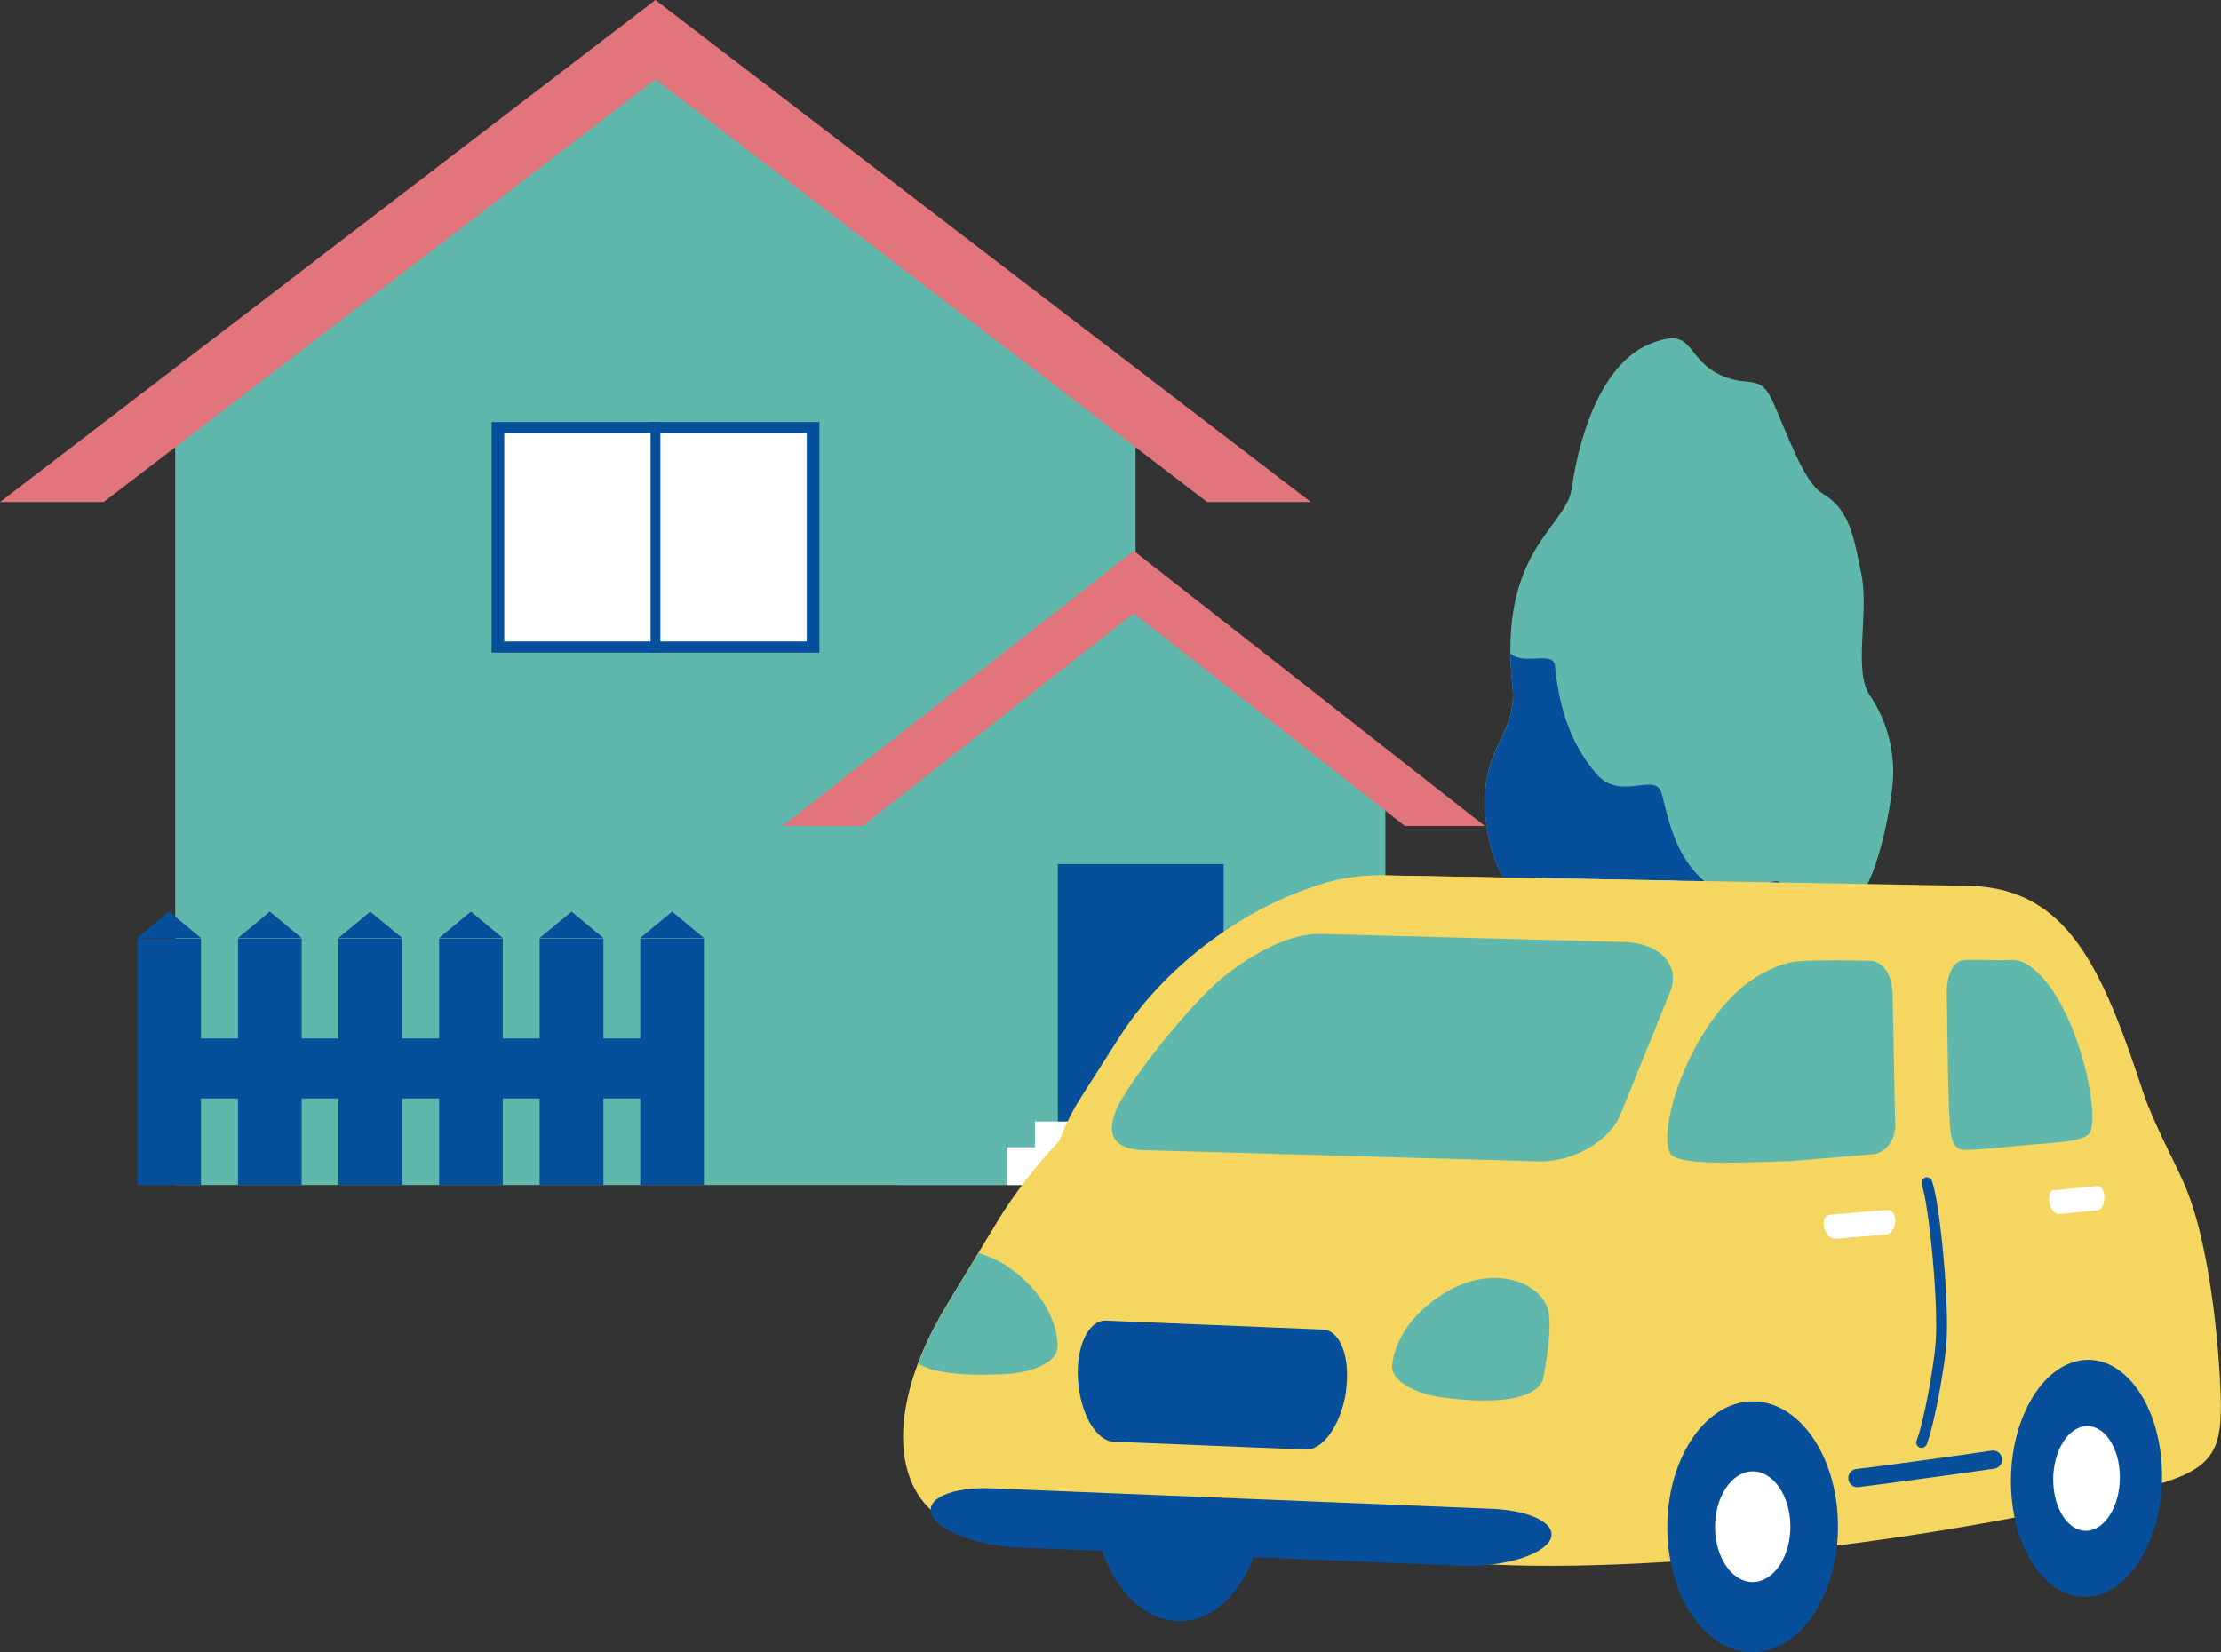
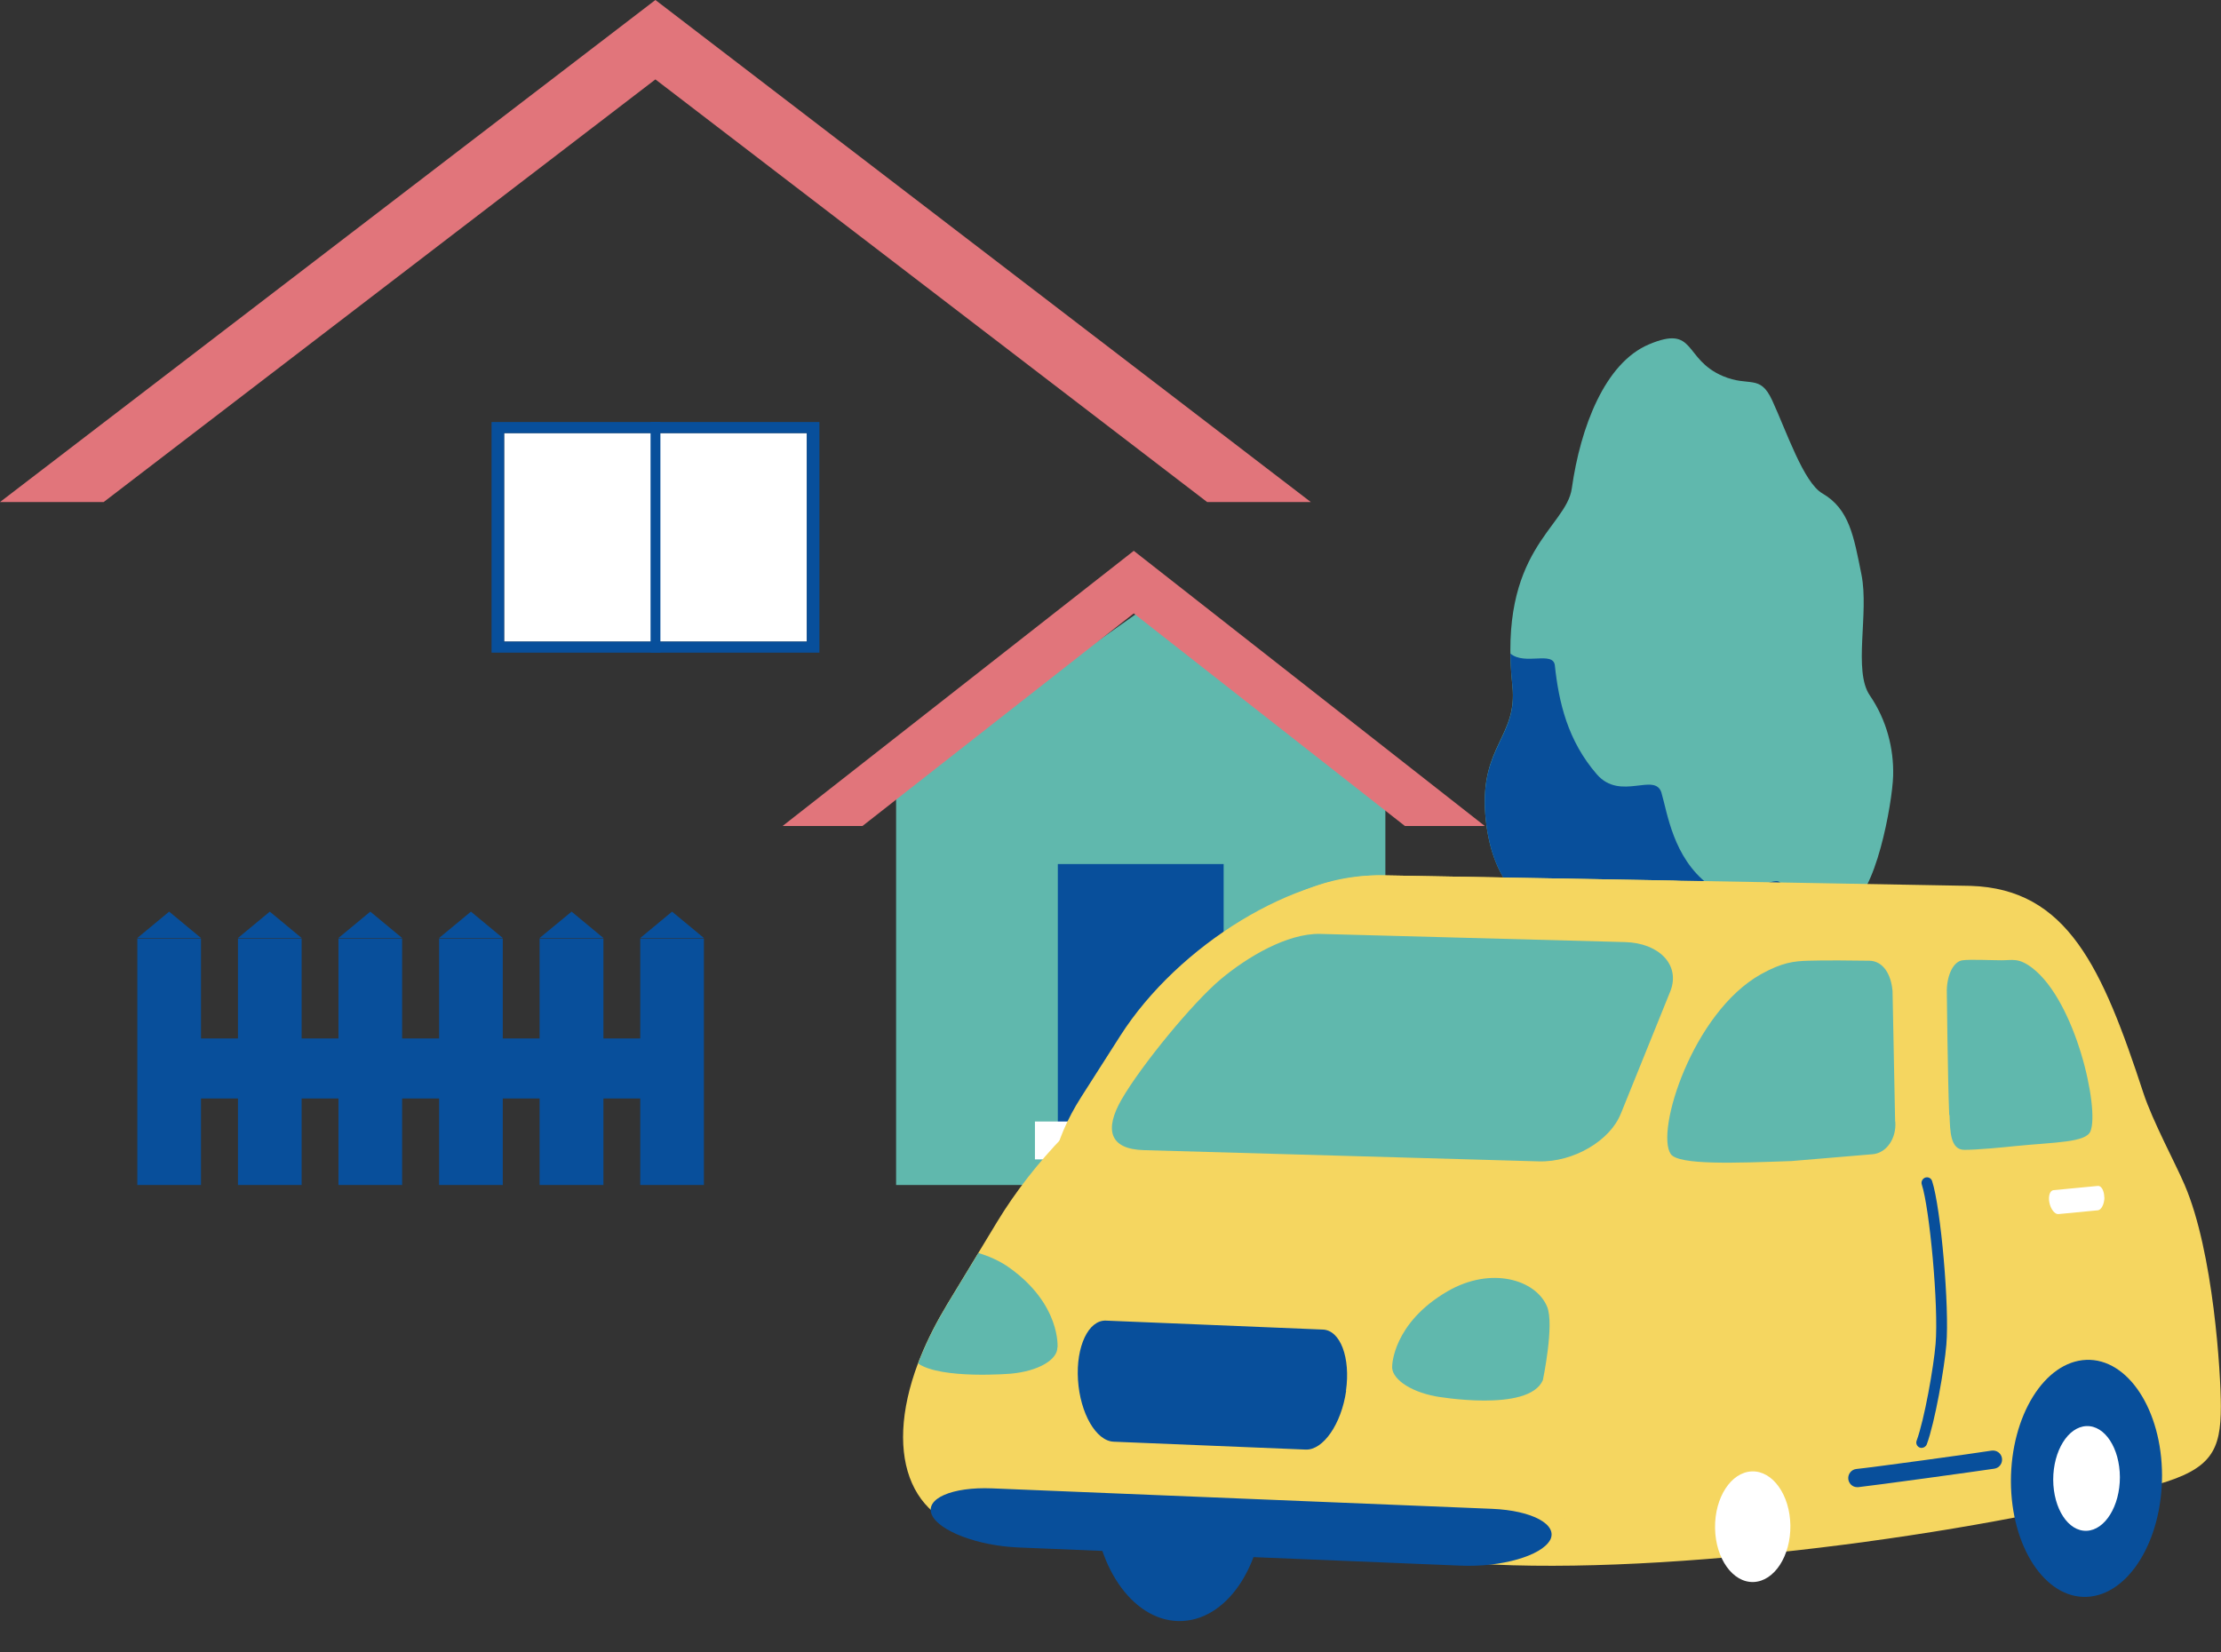
<svg xmlns="http://www.w3.org/2000/svg" id="Layer_2" data-name="Layer 2" viewBox="0 0 146.53 109.03">
  <rect x="0" y="0" width="146.53" height="109.03" fill="#333333" stroke="none" />
  <defs>
    <style>
      .cls-1 {
        fill: #f5d660;
      }

      .cls-2 {
        fill: #fff;
      }

      .cls-3 {
        fill: #e4b638;
      }

      .cls-4 {
        fill: #e1757b;
      }

      .cls-5 {
        fill: #60b8ad;
      }

      .cls-6 {
        fill: #084f9b;
      }
    </style>
  </defs>
  <g id="_レイヤー_6" data-name="レイヤー 6">
    <g>
      <g>
-         <polygon class="cls-5" points="43.24 3.8 11.34 26.38 11.56 26.38 11.56 78.2 74.92 78.2 74.92 26.38 75.14 26.38 43.24 3.8 43.24 3.8" />
        <polygon class="cls-4" points="79.64 33.13 86.48 33.13 43.24 0 0 33.13 6.84 33.13 43.24 5.24 79.64 33.13 79.64 33.13" />
        <polygon class="cls-2" points="53.23 42.34 33.26 42.34 33.26 28.58 53.23 28.58 53.23 42.34 53.23 42.34" />
        <path class="cls-6" d="M53.23,42.34h-19.97v-13.76h19.97v13.76h0ZM32.43,27.85v15.22h21.63v-15.22h-21.63Z" />
        <polygon class="cls-6" points="43.57 43.07 42.92 43.07 42.92 27.85 43.57 27.85 43.57 43.07 43.57 43.07" />
        <polygon class="cls-5" points="75.26 40.3 59.01 51.8 59.12 51.8 59.12 78.2 91.4 78.2 91.4 51.8 91.51 51.8 75.26 40.3 75.26 40.3" />
        <polygon class="cls-4" points="92.69 54.51 97.96 54.51 74.8 36.35 51.63 54.51 56.9 54.51 74.8 40.48 92.69 54.51 92.69 54.51" />
        <polygon class="cls-6" points="42.24 61.9 44.34 60.16 46.44 61.9 42.24 61.9 42.24 61.9" />
        <polygon class="cls-6" points="46.44 78.2 42.24 78.2 42.24 61.93 46.44 61.93 46.44 78.2 46.44 78.2" />
        <polygon class="cls-6" points="35.6 61.9 37.71 60.16 39.81 61.9 35.6 61.9 35.6 61.9" />
        <polygon class="cls-6" points="39.81 78.2 35.6 78.2 35.6 61.93 39.81 61.93 39.81 78.2 39.81 78.2" />
        <polygon class="cls-6" points="28.97 61.9 31.07 60.16 33.17 61.9 28.97 61.9 28.97 61.9" />
        <polygon class="cls-6" points="33.17 78.2 28.97 78.2 28.97 61.93 33.17 61.93 33.17 78.2 33.17 78.2" />
        <polygon class="cls-6" points="22.33 61.9 24.43 60.16 26.53 61.9 22.33 61.9 22.33 61.9" />
        <polygon class="cls-6" points="26.53 78.2 22.33 78.2 22.33 61.93 26.53 61.93 26.53 78.2 26.53 78.2" />
        <polygon class="cls-6" points="15.7 61.9 17.8 60.16 19.9 61.9 15.7 61.9 15.7 61.9" />
        <polygon class="cls-6" points="19.9 78.2 15.7 78.2 15.7 61.93 19.9 61.93 19.9 78.2 19.9 78.2" />
        <polygon class="cls-6" points="9.06 61.9 11.16 60.16 13.26 61.9 9.06 61.9 9.06 61.9" />
        <polygon class="cls-6" points="13.26 78.2 9.06 78.2 9.06 61.93 13.26 61.93 13.26 78.2 13.26 78.2" />
        <polygon class="cls-6" points="44.85 72.49 9.86 72.49 9.86 68.53 44.85 68.53 44.85 72.49 44.85 72.49" />
        <polygon class="cls-6" points="80.73 78.2 69.79 78.2 69.79 57.02 80.73 57.02 80.73 78.2 80.73 78.2" />
        <polygon class="cls-2" points="82.24 76.51 68.28 76.51 68.28 74.01 82.24 74.01 82.24 76.51 82.24 76.51" />
-         <polygon class="cls-2" points="84.11 78.2 66.41 78.2 66.41 75.71 84.11 75.71 84.11 78.2 84.11 78.2" />
        <path class="cls-3" d="M113.21,52.05c-1.1.28-2.19.73-3.3.4.04,2.35-.1,6.48.17,11.9.14,2.81-.13,6.92-.54,8.49-.56,2.17-1.61,3.86-2.08,4.31-.47.45.2,1.02.91,1.13.71.1,1.38-1.2,1.02.38-.36,1.57.35,1.24.75,1.31.4.07,1.22-2.39,1.5-1.01.29,1.41.75,1.58.86.23.1-1.33,1.38-1.9,1.65-1.57.1.12.18-.16.25-.48-.06-.48-.1-.98-.13-1.51-.08-1.84-1.23-2.71-1.45-3.92-.42-2.87-.41-6.04-.13-8.89.42-3.53.35-7.14.5-10.76h0Z" />
        <path class="cls-1" d="M116.05,76.67c-.35-.56-1.74-2.82-2.44-8.28-.58-4.56.33-10.78.73-16.53-.38.02-.75.09-1.12.19-.16,3.62-.08,7.23-.5,10.76-.28,2.85-.29,6.02.13,8.89.22,1.21,1.37,2.08,1.45,3.92.02.54.07,1.04.13,1.51.14-.55.32-1.25.58-.06.5,2.22.21.2,1.1,1.08.5.5.56-.51-.03-1.48h0Z" />
        <path class="cls-5" d="M121.98,59.72c-1.08.29-1.71.61-2.11,1.07-.23.26-.38.57-.51.93-.01.03-.02.07-.03.1-.04.13-.11.29-.21.45-.28.52-.77,1.12-1.25,1.33-.15.07-.29.09-.44.07-.75-.13-2.15-1.27-2.89.25-.45.93-2.33,1.33-3.08.73-2.22-1.75-1.98,1.49-4.57.48-1.39-.55-1.78-5.07-2.94-4.9-3.37.5-5.63-2.17-5.96-6.51-.34-4.51,2.14-5.11,1.79-8.46-.96-8.96,3.55-10.42,3.92-13.03.57-4.04,2.18-8.27,5.08-9.5,3.14-1.33,2.25.97,4.89,2.09,1.75.74,2.44-.16,3.25,1.6.95,2.06,2.07,5.42,3.31,6.14,1.78,1.03,2.07,2.82,2.58,5.36.51,2.54-.56,6.35.55,7.97,1.11,1.62,1.59,3.51,1.54,5.31-.05,1.8-1.18,8.04-2.93,8.5h0Z" />
        <path class="cls-6" d="M109.62,52.33c-.42-1.41-2.7.56-4.26-1.22-1.94-2.23-2.52-4.78-2.78-7.2-.11-.97-1.99.02-2.93-.78,0,.66.05,1.37.13,2.14.36,3.35-2.13,3.95-1.79,8.46.33,4.34,2.59,7.01,5.96,6.51,1.15-.17,1.55,4.36,2.94,4.9,2.59,1.02,2.35-2.23,4.57-.48.76.59,2.63.19,3.08-.73.75-1.53,2.15-.39,2.89-.25.14.02.29,0,.44-.07.48-.21.97-.82,1.25-1.33.09-.17.16-.32.21-.45,0-.03.02-.07.03-.1.13-.37.28-.67.51-.93.05-.06.11-.12.18-.18-1.3-.97-2.27-2.03-2.63-2.4-.46-.47-2.95,1.51-4.72.14-2.32-1.79-2.69-4.7-3.08-6.02h0Z" />
      </g>
      <g>
        <path class="cls-6" d="M83.38,98.38c.16,4.57-2.23,8.42-5.34,8.59-3.11.18-5.75-3.39-5.91-7.95-.16-4.57,2.23-8.41,5.34-8.59,3.11-.18,5.75,3.39,5.91,7.95h0Z" />
-         <path class="cls-2" d="M80.24,98.56c.07,2.02-.99,3.71-2.36,3.79-1.37.08-2.54-1.49-2.61-3.51-.07-2.02.99-3.72,2.36-3.79,1.37-.08,2.54,1.49,2.61,3.51h0Z" />
        <path class="cls-1" d="M142.36,97.96c-10.41,2.98-30.47,5.89-43.82,5.29-11.29-.51-17.25-10.08-18.79-22.87l-.88-7.26c-1.12-9.29,4.8-15.6,12.61-15.35l38.53.69c6.39.2,8.69,5.4,11.4,13.67.61,1.86,2.1,4.61,2.72,6.06,1.91,4.44,2.39,12.47,2.39,14.62,0,2.91-.62,4.13-4.18,5.15h0Z" />
        <path class="cls-1" d="M116.79,74.01c-1.75,6.05-8.1,10.83-14.1,10.61l-27.35-.98c-6.01-.22-7.81-5.28-4-11.26l2.56-4.01c3.81-5.98,11.58-10.81,17.59-10.6l18.89.34c6.01.22,9.34,5.78,7.59,11.84l-1.17,4.06h0Z" />
        <path class="cls-1" d="M114.68,82.39l-1.76,5.48c-2.62,8.17-10.21,14.67-16.87,14.43l-30.35-1.08c-5.55-.2-7.49-4.97-5.14-11.24.06-.16.12-.32.19-.48.45-1.11,1.03-2.25,1.74-3.43l2.05-3.38.06-.1,1.18-1.95c4.9-8.09,14.36-14.52,21.03-14.28l20.5.73c6.67.24,9.98,7.13,7.37,15.3h0Z" />
        <path class="cls-5" d="M106.94,73.47c-.69,1.8-3.14,3.24-5.43,3.17l-26.04-.74c-2.28-.06-2.62-1.36-1.47-3.35,1.28-2.22,4.7-6.4,6.56-7.95,1.69-1.41,4.34-3.02,6.54-2.97l20.12.54c2.22.06,3.65,1.49,2.99,3.22l-3.27,8.09h0Z" />
        <path class="cls-6" d="M102.26,101.65c.56-1.03-1.16-1.97-3.82-2.08l-32.98-1.35c-2.66-.11-4.46.68-3.98,1.75s3.04,2.04,5.71,2.15l29.2,1.2c2.66.11,5.3-.65,5.87-1.68h0Z" />
-         <path class="cls-6" d="M121.26,100.55c.06,4.57-2.4,8.37-5.51,8.48-3.11.11-5.68-3.5-5.75-8.07-.06-4.57,2.4-8.37,5.51-8.48,3.11-.11,5.68,3.5,5.75,8.07h0Z" />
        <path class="cls-2" d="M118.12,100.66c.03,2.02-1.06,3.69-2.43,3.74-1.37.05-2.51-1.55-2.54-3.56-.03-2.02,1.06-3.69,2.43-3.74,1.37-.05,2.51,1.55,2.54,3.56h0Z" />
        <path class="cls-6" d="M142.64,97.37c0,4.32-2.22,7.9-4.97,8.01-2.75.11-4.99-3.31-5-7.63,0-4.32,2.22-7.9,4.97-8.01,2.75-.11,4.99,3.31,5,7.63h0Z" />
        <path class="cls-2" d="M139.86,97.48c0,1.91-.98,3.49-2.19,3.54-1.22.05-2.2-1.46-2.21-3.37,0-1.91.98-3.49,2.19-3.54,1.22-.05,2.2,1.46,2.21,3.37h0Z" />
-         <path class="cls-2" d="M125.04,80.62c.02-.45-.21-.79-.52-.77l-3.8.31c-.31.03-.48.4-.38.84.1.44.43.77.73.75l3.37-.28c.31-.03.58-.41.6-.86h0Z" />
-         <path class="cls-6" d="M126.77,95.55s-.08,0-.11-.02c-.19-.07-.28-.28-.21-.46.51-1.38,1.12-4.84,1.25-6.38.21-2.52-.4-8.97-.91-10.52-.06-.19.04-.39.23-.46.19-.06.39.04.45.23.58,1.78,1.15,8.34.94,10.8-.13,1.57-.76,5.14-1.29,6.57-.06.15-.2.24-.35.24h0Z" />
+         <path class="cls-6" d="M126.77,95.55s-.08,0-.11-.02c-.19-.07-.28-.28-.21-.46.51-1.38,1.12-4.84,1.25-6.38.21-2.52-.4-8.97-.91-10.52-.06-.19.04-.39.23-.46.19-.06.39.04.45.23.58,1.78,1.15,8.34.94,10.8-.13,1.57-.76,5.14-1.29,6.57-.06.15-.2.24-.35.24Z" />
        <path class="cls-6" d="M122.52,98.14c-.3,0-.55-.24-.58-.54-.03-.33.21-.63.54-.66,1.02-.1,7.8-1.03,8.91-1.21.33-.05.64.17.69.5.05.33-.17.64-.5.69-1.12.17-7.95,1.11-8.98,1.22-.03,0-.05,0-.08,0h0Z" />
        <path class="cls-5" d="M102.07,86.23c.49,1.18-.28,4.85-.28,4.85-.94,2.16-7.06,1.07-7.06,1.07-1.81-.34-2.97-1.23-2.88-2.02,0,0,.04-2.82,3.66-4.92,2.85-1.65,5.81-.78,6.56,1.02h0Z" />
        <path class="cls-5" d="M69.76,88.92c.01.8-1.23,1.56-3.06,1.73,0,0-4.58.39-6.13-.67.06-.16.12-.32.19-.48.45-1.11,1.03-2.25,1.74-3.43l2.05-3.38c.65.19,1.39.5,2.06.98,3.4,2.44,3.16,5.26,3.16,5.26h0Z" />
        <path class="cls-2" d="M138.83,79.03c0-.44-.19-.79-.42-.77l-2.93.28c-.24.02-.36.4-.27.83.09.44.36.77.59.75l2.6-.25c.24-.02.43-.41.44-.85h0Z" />
        <path class="cls-5" d="M125.04,74.01c.09,1.11-.58,2.09-1.5,2.16l-5.35.45c-3.67.13-7.44.28-7.96-.46-1.03-1.49,1.44-9.35,5.95-11.87,1.42-.79,2.19-.86,3.11-.89,1.12-.04,3.16-.01,4.03,0,.92.01,1.45.9,1.54,2.01l.17,8.59h0Z" />
        <path class="cls-5" d="M128.62,73.59c.04,1.07.05,2.29.98,2.29.85,0,2.53-.16,3.37-.25,2.64-.26,4.65-.23,4.95-.98.6-1.49-.97-8.58-3.85-10.78-.9-.68-1.28-.5-2.02-.5-.7,0-2.03-.07-2.57,0-.57.07-1.01.89-1.04,1.97,0,0,.06,5.91.16,8.24h0Z" />
        <path class="cls-6" d="M88.8,91.78c.31-2.18-.37-4-1.53-4.04l-14.3-.59c-1.16-.05-1.99,1.71-1.85,3.91.14,2.2,1.19,4.03,2.35,4.08l12.67.52c1.16.05,2.36-1.7,2.67-3.87h0Z" />
      </g>
    </g>
  </g>
</svg>